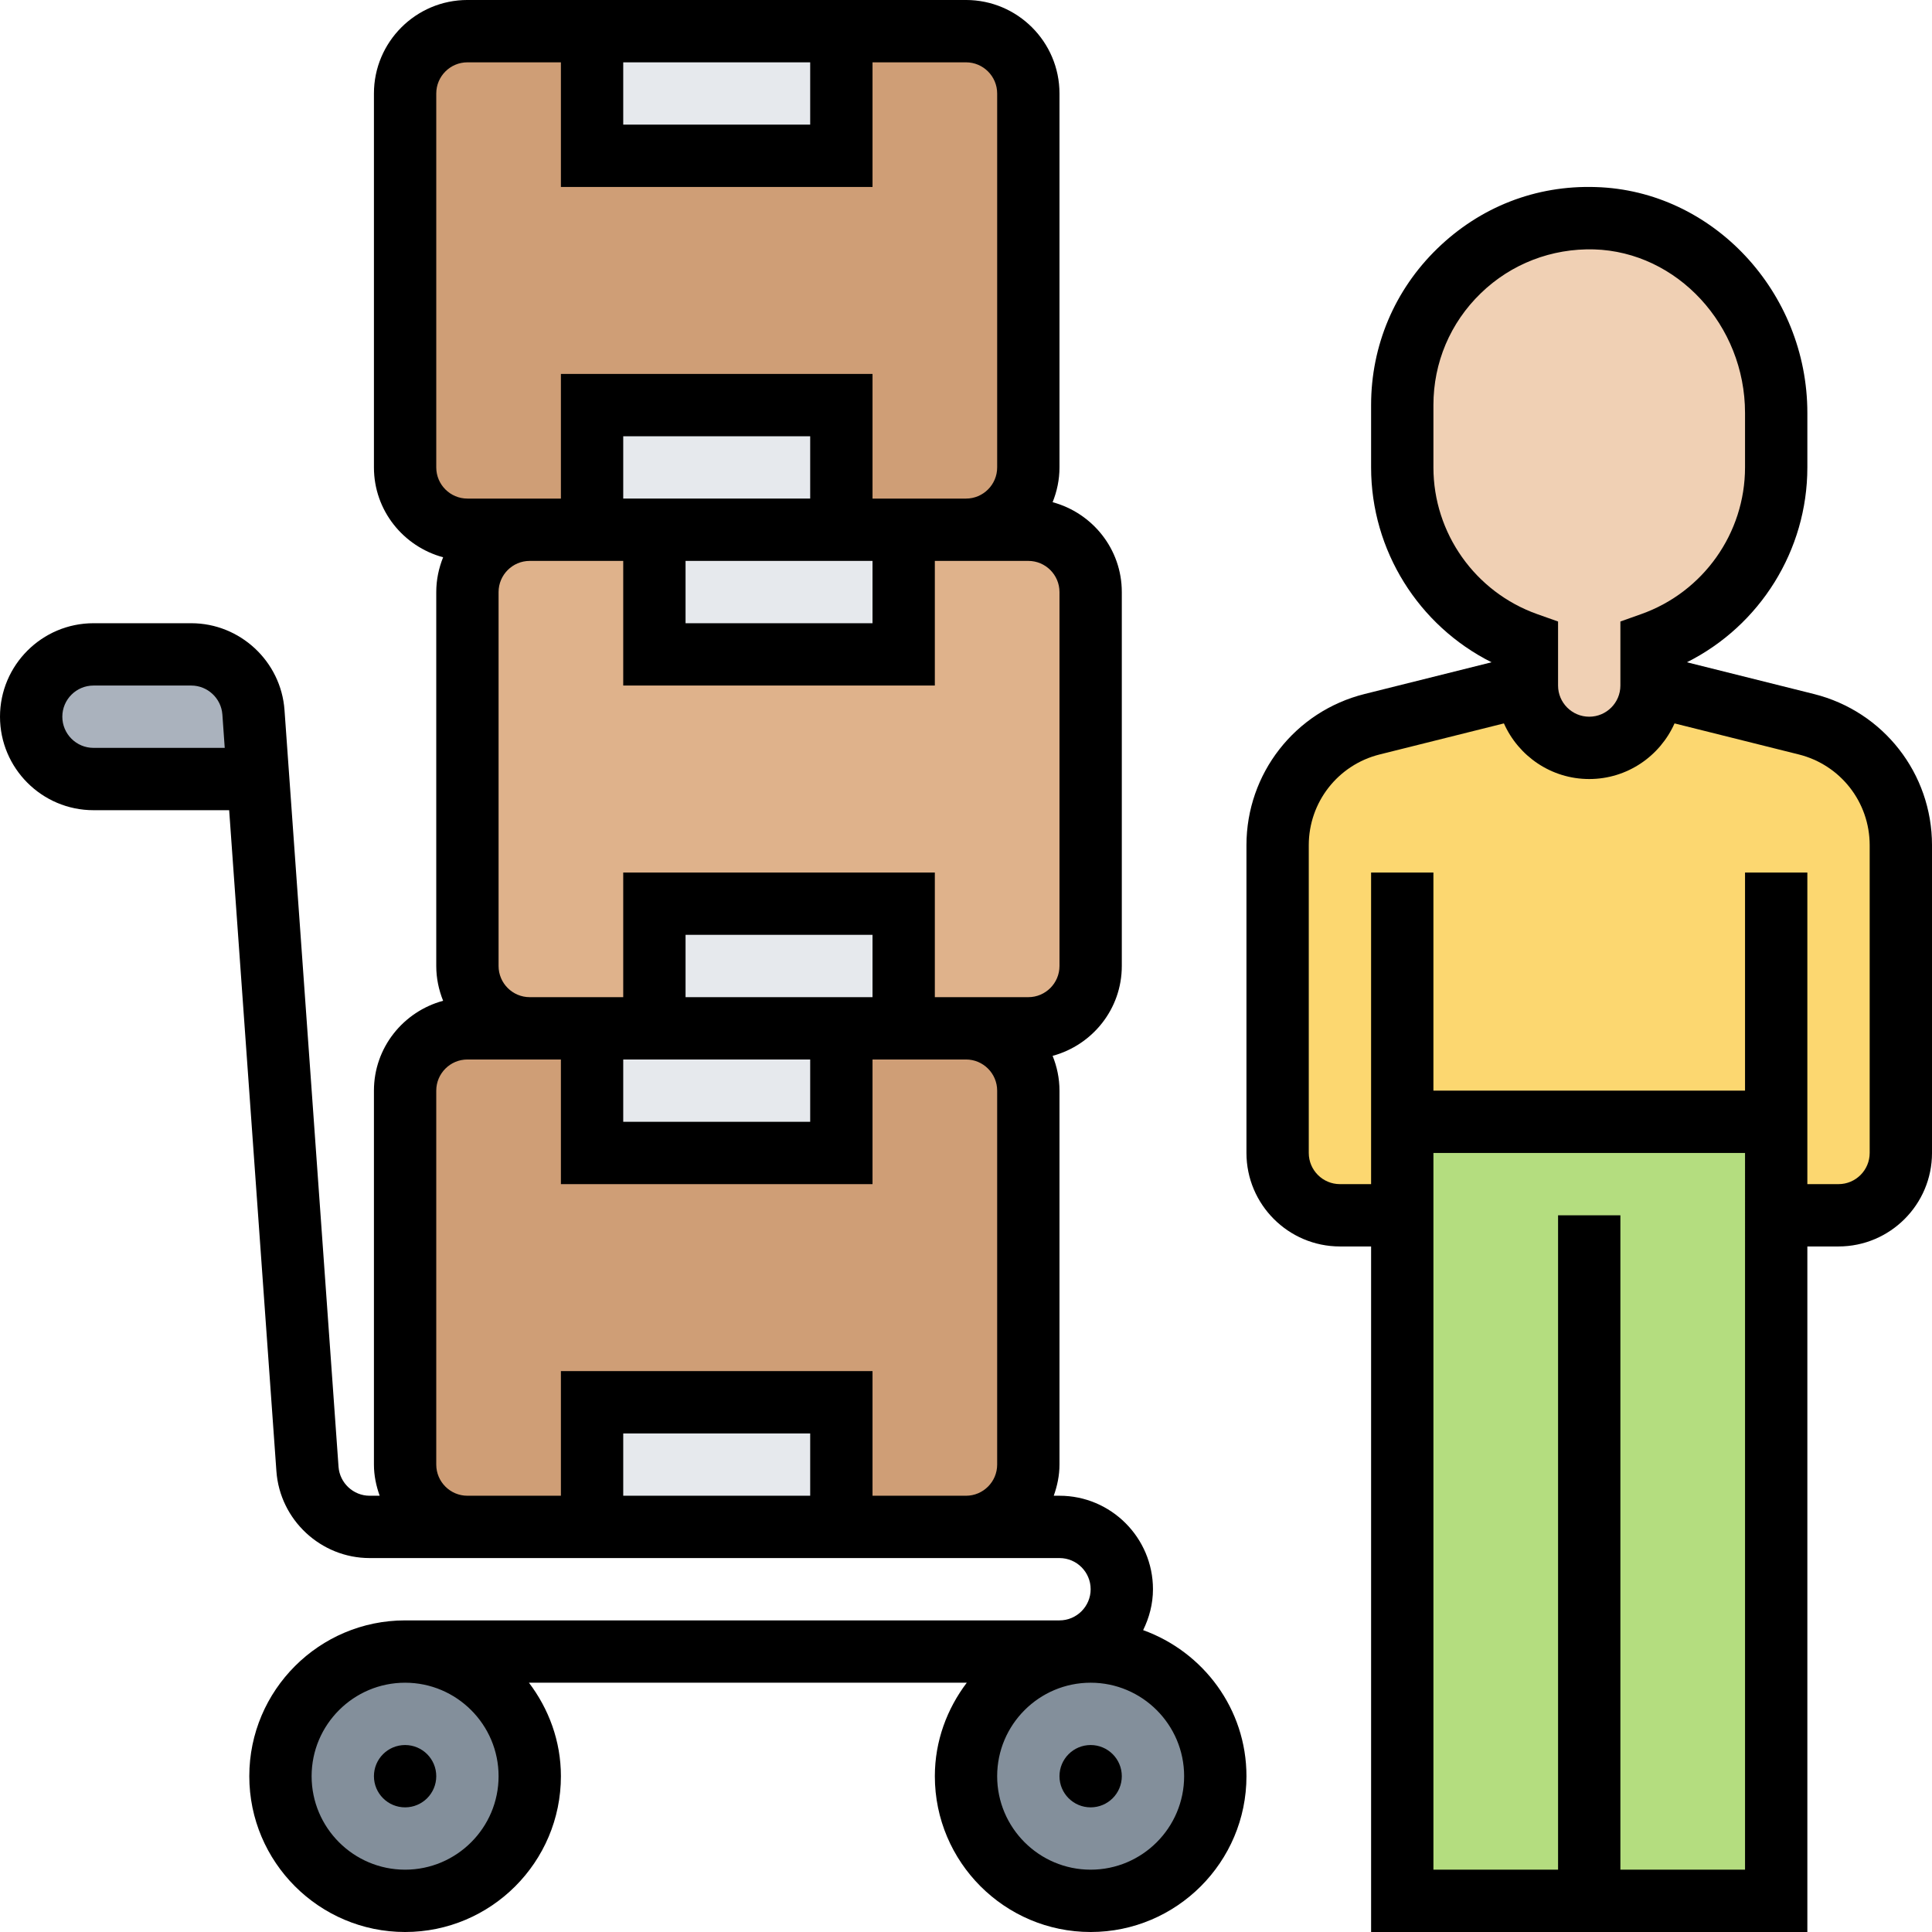
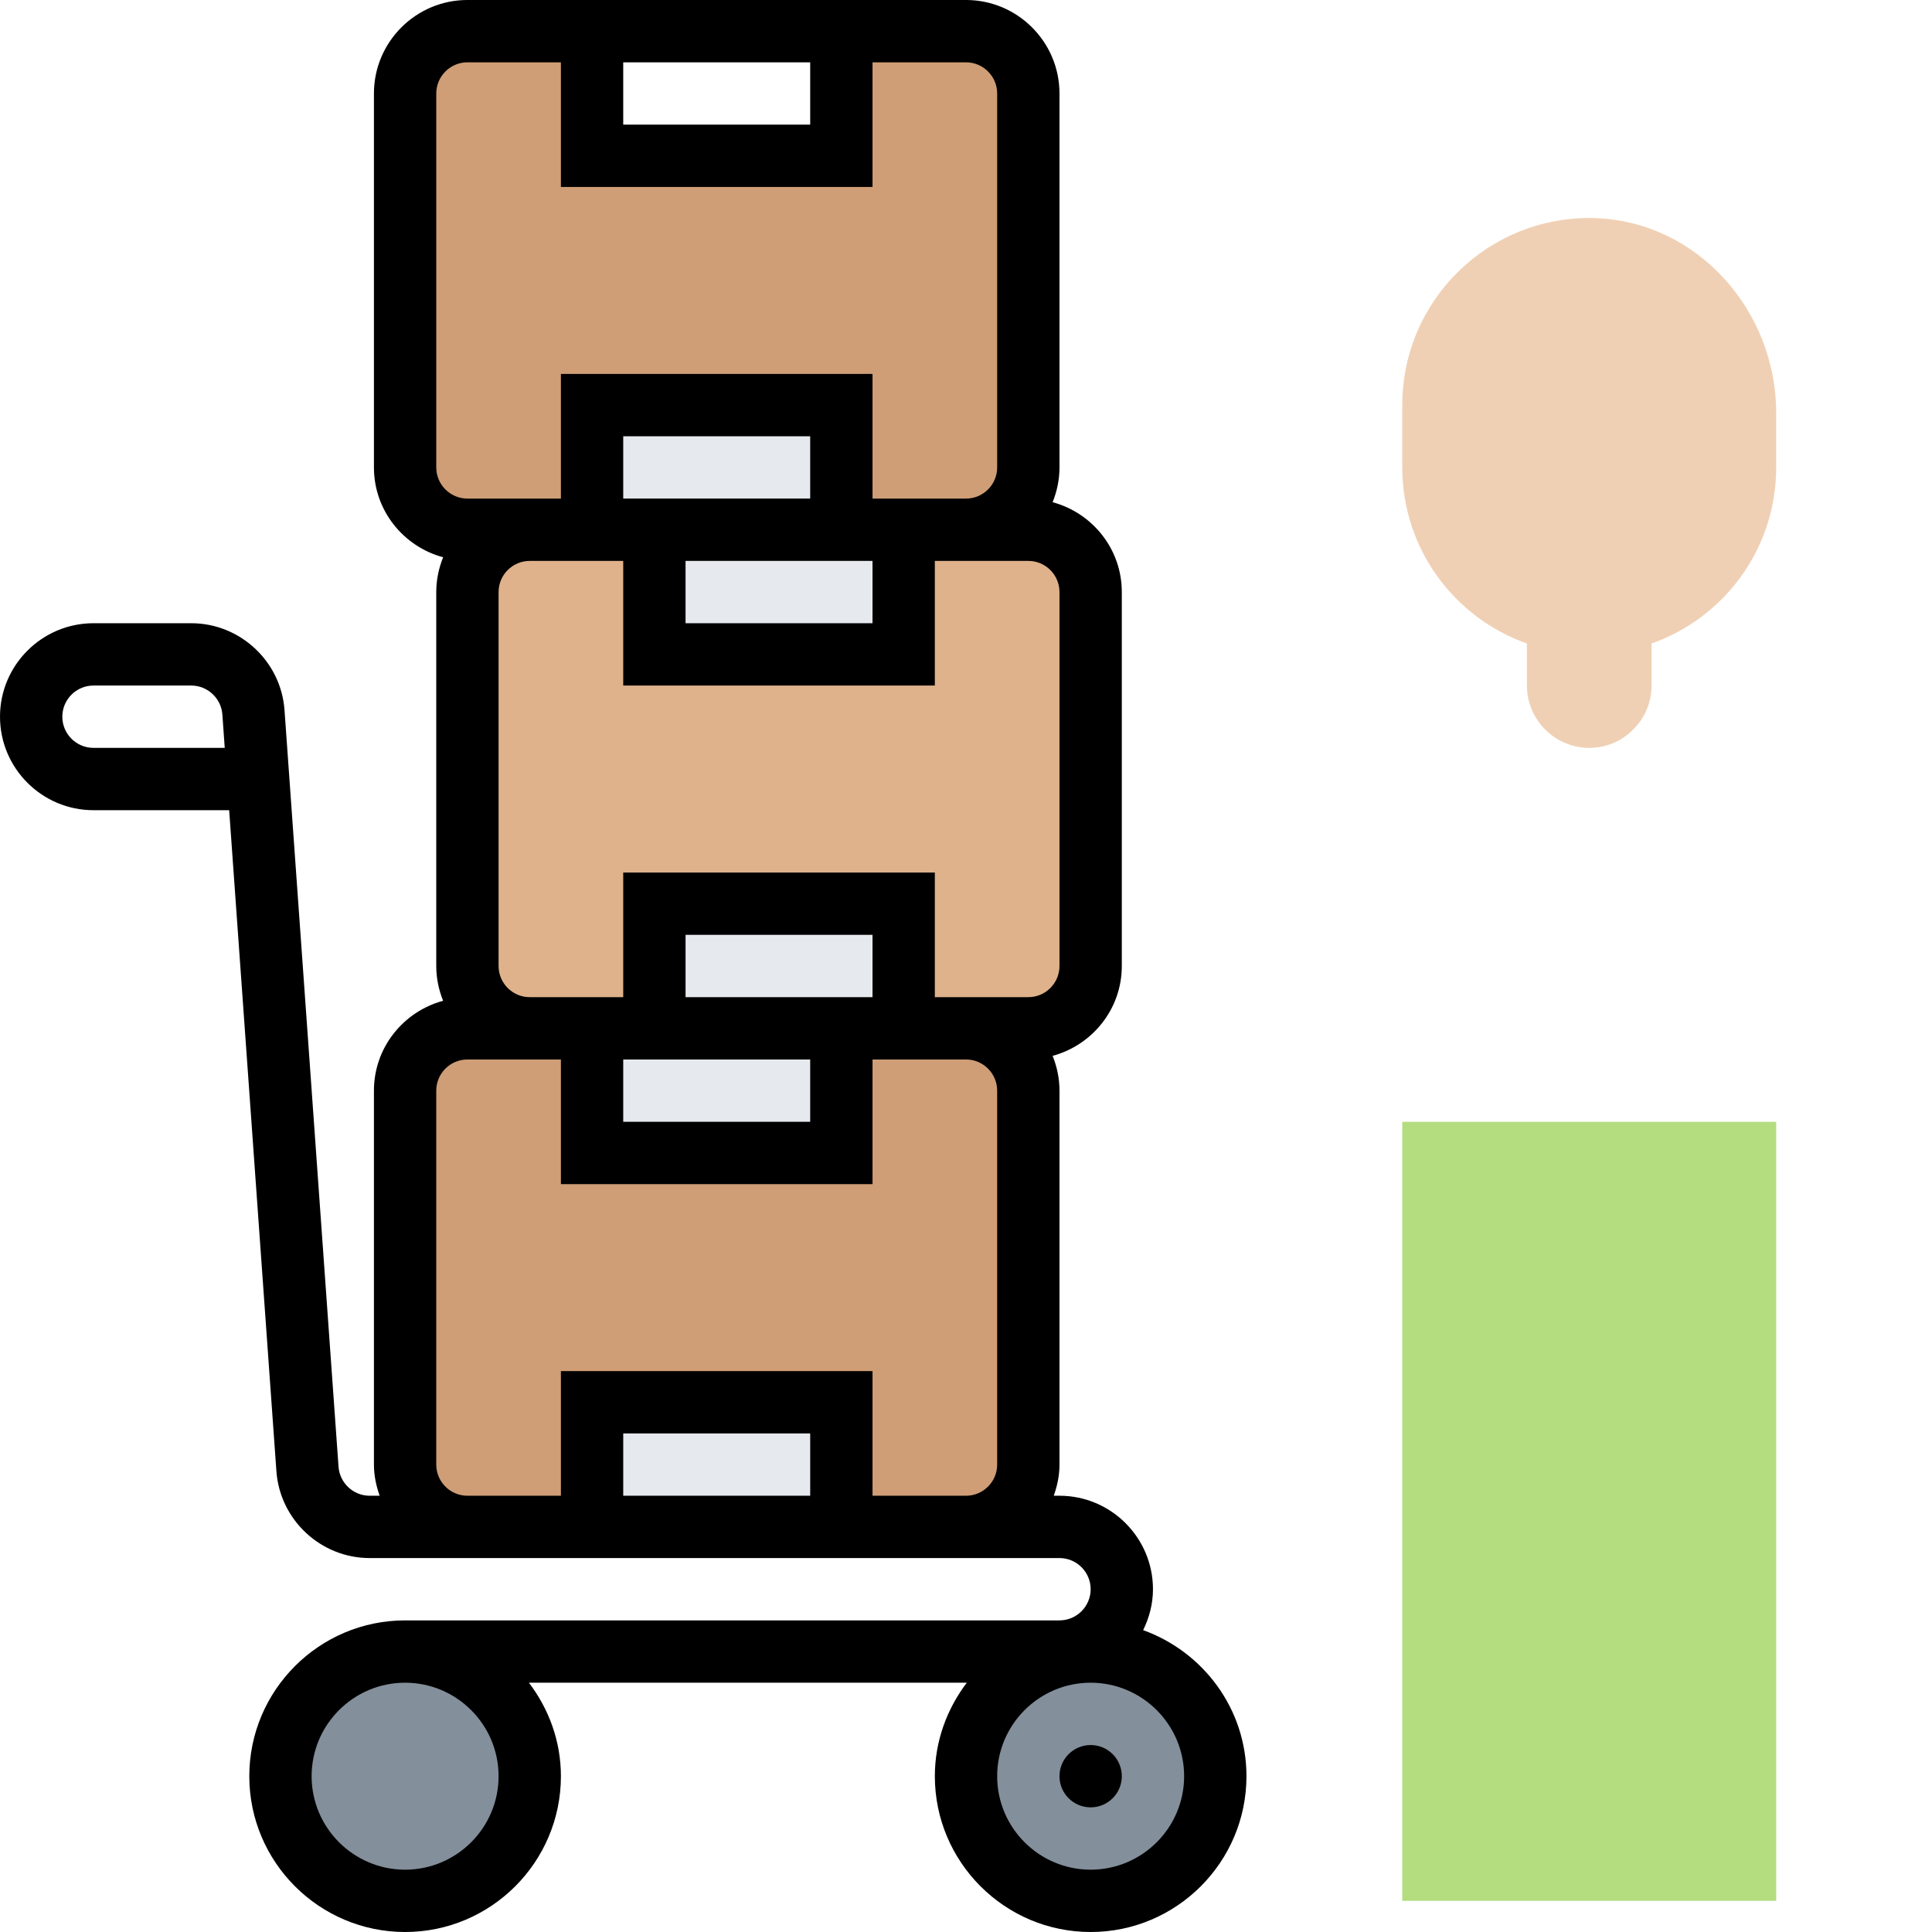
<svg xmlns="http://www.w3.org/2000/svg" height="496pt" viewBox="0 0 496 496" width="496pt">
  <path d="m104 424c17.68 0 32 14.32 32 32s-14.32 32-32 32-32-14.32-32-32 14.32-32 32-32zm0 0" fill="#838f9b" />
  <path d="m280 424c17.68 0 32 14.32 32 32s-14.32 32-32 32-32-14.32-32-32 14.32-32 32-32zm0 0" fill="#838f9b" />
-   <path d="m65.039 182.879 1.199 17.121h-42.238c-4.398 0-8.398-1.762-11.281-4.719-2.957-2.883-4.719-6.883-4.719-11.281 0-8.801 7.199-16 16-16h25.121c8.398 0 15.359 6.48 15.918 14.879zm0 0" fill="#aab2bd" />
  <path d="m232 264h16c8.801 0 16 7.199 16 16v96c0 8.801-7.199 16-16 16h-32v-32h-64v32h-32c-8.801 0-16-7.199-16-16v-96c0-8.801 7.199-16 16-16h32v32h64v-32zm0 0" fill="#cf9e76" />
  <path d="m168 136v32h64v-32h32c8.801 0 16 7.199 16 16v96c0 8.801-7.199 16-16 16h-32v-32h-64v32h-32c-8.801 0-16-7.199-16-16v-96c0-8.801 7.199-16 16-16zm0 0" fill="#dfb28b" />
  <path d="m264 24v96c0 8.801-7.199 16-16 16h-32v-32h-64v32h-32c-8.801 0-16-7.199-16-16v-96c0-8.801 7.199-16 16-16h32v32h64v-32h32c8.801 0 16 7.199 16 16zm0 0" fill="#cf9e76" />
  <g fill="#e6e9ed">
    <path d="m152 360h64v32h-64zm0 0" />
    <path d="m168 264h48v32h-64v-32zm0 0" />
    <path d="m232 232v32h-64v-32zm0 0" />
    <path d="m232 136v32h-64v-32zm0 0" />
    <path d="m216 104v32h-64v-32zm0 0" />
-     <path d="m152 8h64v32h-64zm0 0" />
  </g>
  <path d="m360 288h96v200h-96zm0 0" fill="#b4dd7f" />
-   <path d="m456 288h-96v24h-16c-8.801 0-16-7.199-16-16v-79.039c0-14.641 10-27.441 24.238-31.039l39.762-9.922c0 8.801 7.199 16 16 16 4.398 0 8.398-1.762 11.281-4.719 2.957-2.883 4.719-6.883 4.719-11.281l39.762 9.922c14.238 3.598 24.238 16.398 24.238 31.039v79.039c0 8.801-7.199 16-16 16h-16zm0 0" fill="#fcd770" />
  <path d="m456 106v14c0 20.879-13.359 38.641-32 45.199v10.801c0 4.398-1.762 8.398-4.719 11.281-2.883 2.957-6.883 4.719-11.281 4.719-8.801 0-16-7.199-16-16v-10.801c-18.641-6.559-32-24.32-32-45.199v-16c0-27.039 22.32-48.801 49.441-48 26.32.801 46.559 23.762 46.559 50zm0 0" fill="#f0d0b4" />
  <path d="m293.48 418.504c1.559-3.191 2.52-6.719 2.52-10.504 0-13.23-10.77-24-24-24h-1.473c.898-2.512 1.473-5.184 1.473-8v-96c0-3.16-.648-6.16-1.762-8.93 10.203-2.766 17.762-12.008 17.762-23.07v-96c0-11.062-7.559-20.312-17.762-23.07 1.113-2.77 1.762-5.77 1.762-8.93v-96c0-13.23-10.77-24-24-24h-128c-13.23 0-24 10.77-24 24v96c0 11.062 7.559 20.312 17.762 23.07-1.113 2.77-1.762 5.77-1.762 8.93v96c0 3.16.648 6.16 1.762 8.93-10.203 2.758-17.762 12.008-17.762 23.07v96c0 2.816.574 5.488 1.473 8h-2.578c-4.176 0-7.68-3.266-7.984-7.434l-13.871-194.277c-.895-12.496-11.414-22.289-23.934-22.289h-25.105c-13.23 0-24 10.77-24 24s10.77 24 24 24h34.832l12.129 169.711c.895 12.496 11.414 22.289 23.934 22.289h177.105c4.414 0 8 3.594 8 8s-3.586 8-8 8h-168c-22.055 0-40 17.945-40 40s17.945 40 40 40 40-17.945 40-40c0-9.039-3.129-17.297-8.207-24h112.406c-5.07 6.703-8.199 14.961-8.199 24 0 22.055 17.945 40 40 40s40-17.945 40-40c0-17.305-11.113-31.938-26.52-37.496zm-269.48-226.504c-4.414 0-8-3.594-8-8s3.586-8 8-8h25.105c4.176 0 7.68 3.266 7.984 7.434l.605 8.566zm248 56c0 4.406-3.586 8-8 8h-24v-32h-80v32h-24c-4.414 0-8-3.594-8-8v-96c0-4.406 3.586-8 8-8h24v32h80v-32h24c4.414 0 8 3.594 8 8zm-48 8h-48v-16h48zm-64 16h48v16h-48zm16-128h48v16h-48zm32-16h-48v-16h48zm-48-112h48v16h-48zm-48 8c0-4.406 3.586-8 8-8h24v32h80v-32h24c4.414 0 8 3.594 8 8v96c0 4.406-3.586 8-8 8h-24v-32h-80v32h-24c-4.414 0-8-3.594-8-8zm96 360h-48v-16h48zm16 0v-32h-80v32h-24c-4.414 0-8-3.594-8-8v-96c0-4.406 3.586-8 8-8h24v32h80v-32h24c4.414 0 8 3.594 8 8v96c0 4.406-3.586 8-8 8zm-96 72c0 13.23-10.77 24-24 24s-24-10.77-24-24 10.77-24 24-24 24 10.77 24 24zm152 24c-13.23 0-24-10.77-24-24s10.77-24 24-24 24 10.77 24 24-10.77 24-24 24zm0 0" />
-   <path d="m288 456c0 4.418-3.582 8-8 8s-8-3.582-8-8 3.582-8 8-8 8 3.582 8 8zm0 0" />
-   <path d="m112 456c0 4.418-3.582 8-8 8s-8-3.582-8-8 3.582-8 8-8 8 3.582 8 8zm0 0" />
-   <path d="m465.695 178.176-32.617-8.152c18.746-9.398 30.922-28.719 30.922-50.023v-13.992c0-31.078-24.352-57.086-54.281-57.984-15.496-.52-29.758 5.152-40.719 15.785-10.961 10.641-17 24.91-17 40.191v16c0 21.305 12.176 40.625 30.922 50.023l-32.617 8.152c-17.84 4.465-30.305 20.418-30.305 38.809v79.016c0 13.23 10.77 24 24 24h8v176h112v-176h8c13.23 0 24-10.77 24-24v-79.016c0-18.391-12.465-34.344-30.305-38.809zm-97.695-58.176v-16c0-10.91 4.312-21.113 12.152-28.703 7.832-7.602 18.23-11.562 29.086-11.273 21.371.641 38.762 19.473 38.762 41.984v13.992c0 16.879-10.719 32.016-26.672 37.664l-5.328 1.895v16.441c0 4.406-3.586 8-8 8s-8-3.594-8-8v-16.441l-5.328-1.887c-15.953-5.656-26.672-20.793-26.672-37.672zm80 360h-32v-168h-16v168h-32v-184h80zm32-184c0 4.406-3.586 8-8 8h-8v-80h-16v56h-80v-56h-16v80h-8c-4.414 0-8-3.594-8-8v-79.016c0-11.031 7.48-20.609 18.176-23.289l31.922-7.977c3.742 8.395 12.133 14.281 21.902 14.281s18.16-5.887 21.902-14.281l31.922 7.977c10.695 2.68 18.176 12.258 18.176 23.289zm0 0" />
+   <path d="m288 456c0 4.418-3.582 8-8 8s-8-3.582-8-8 3.582-8 8-8 8 3.582 8 8m0 0" />
</svg>